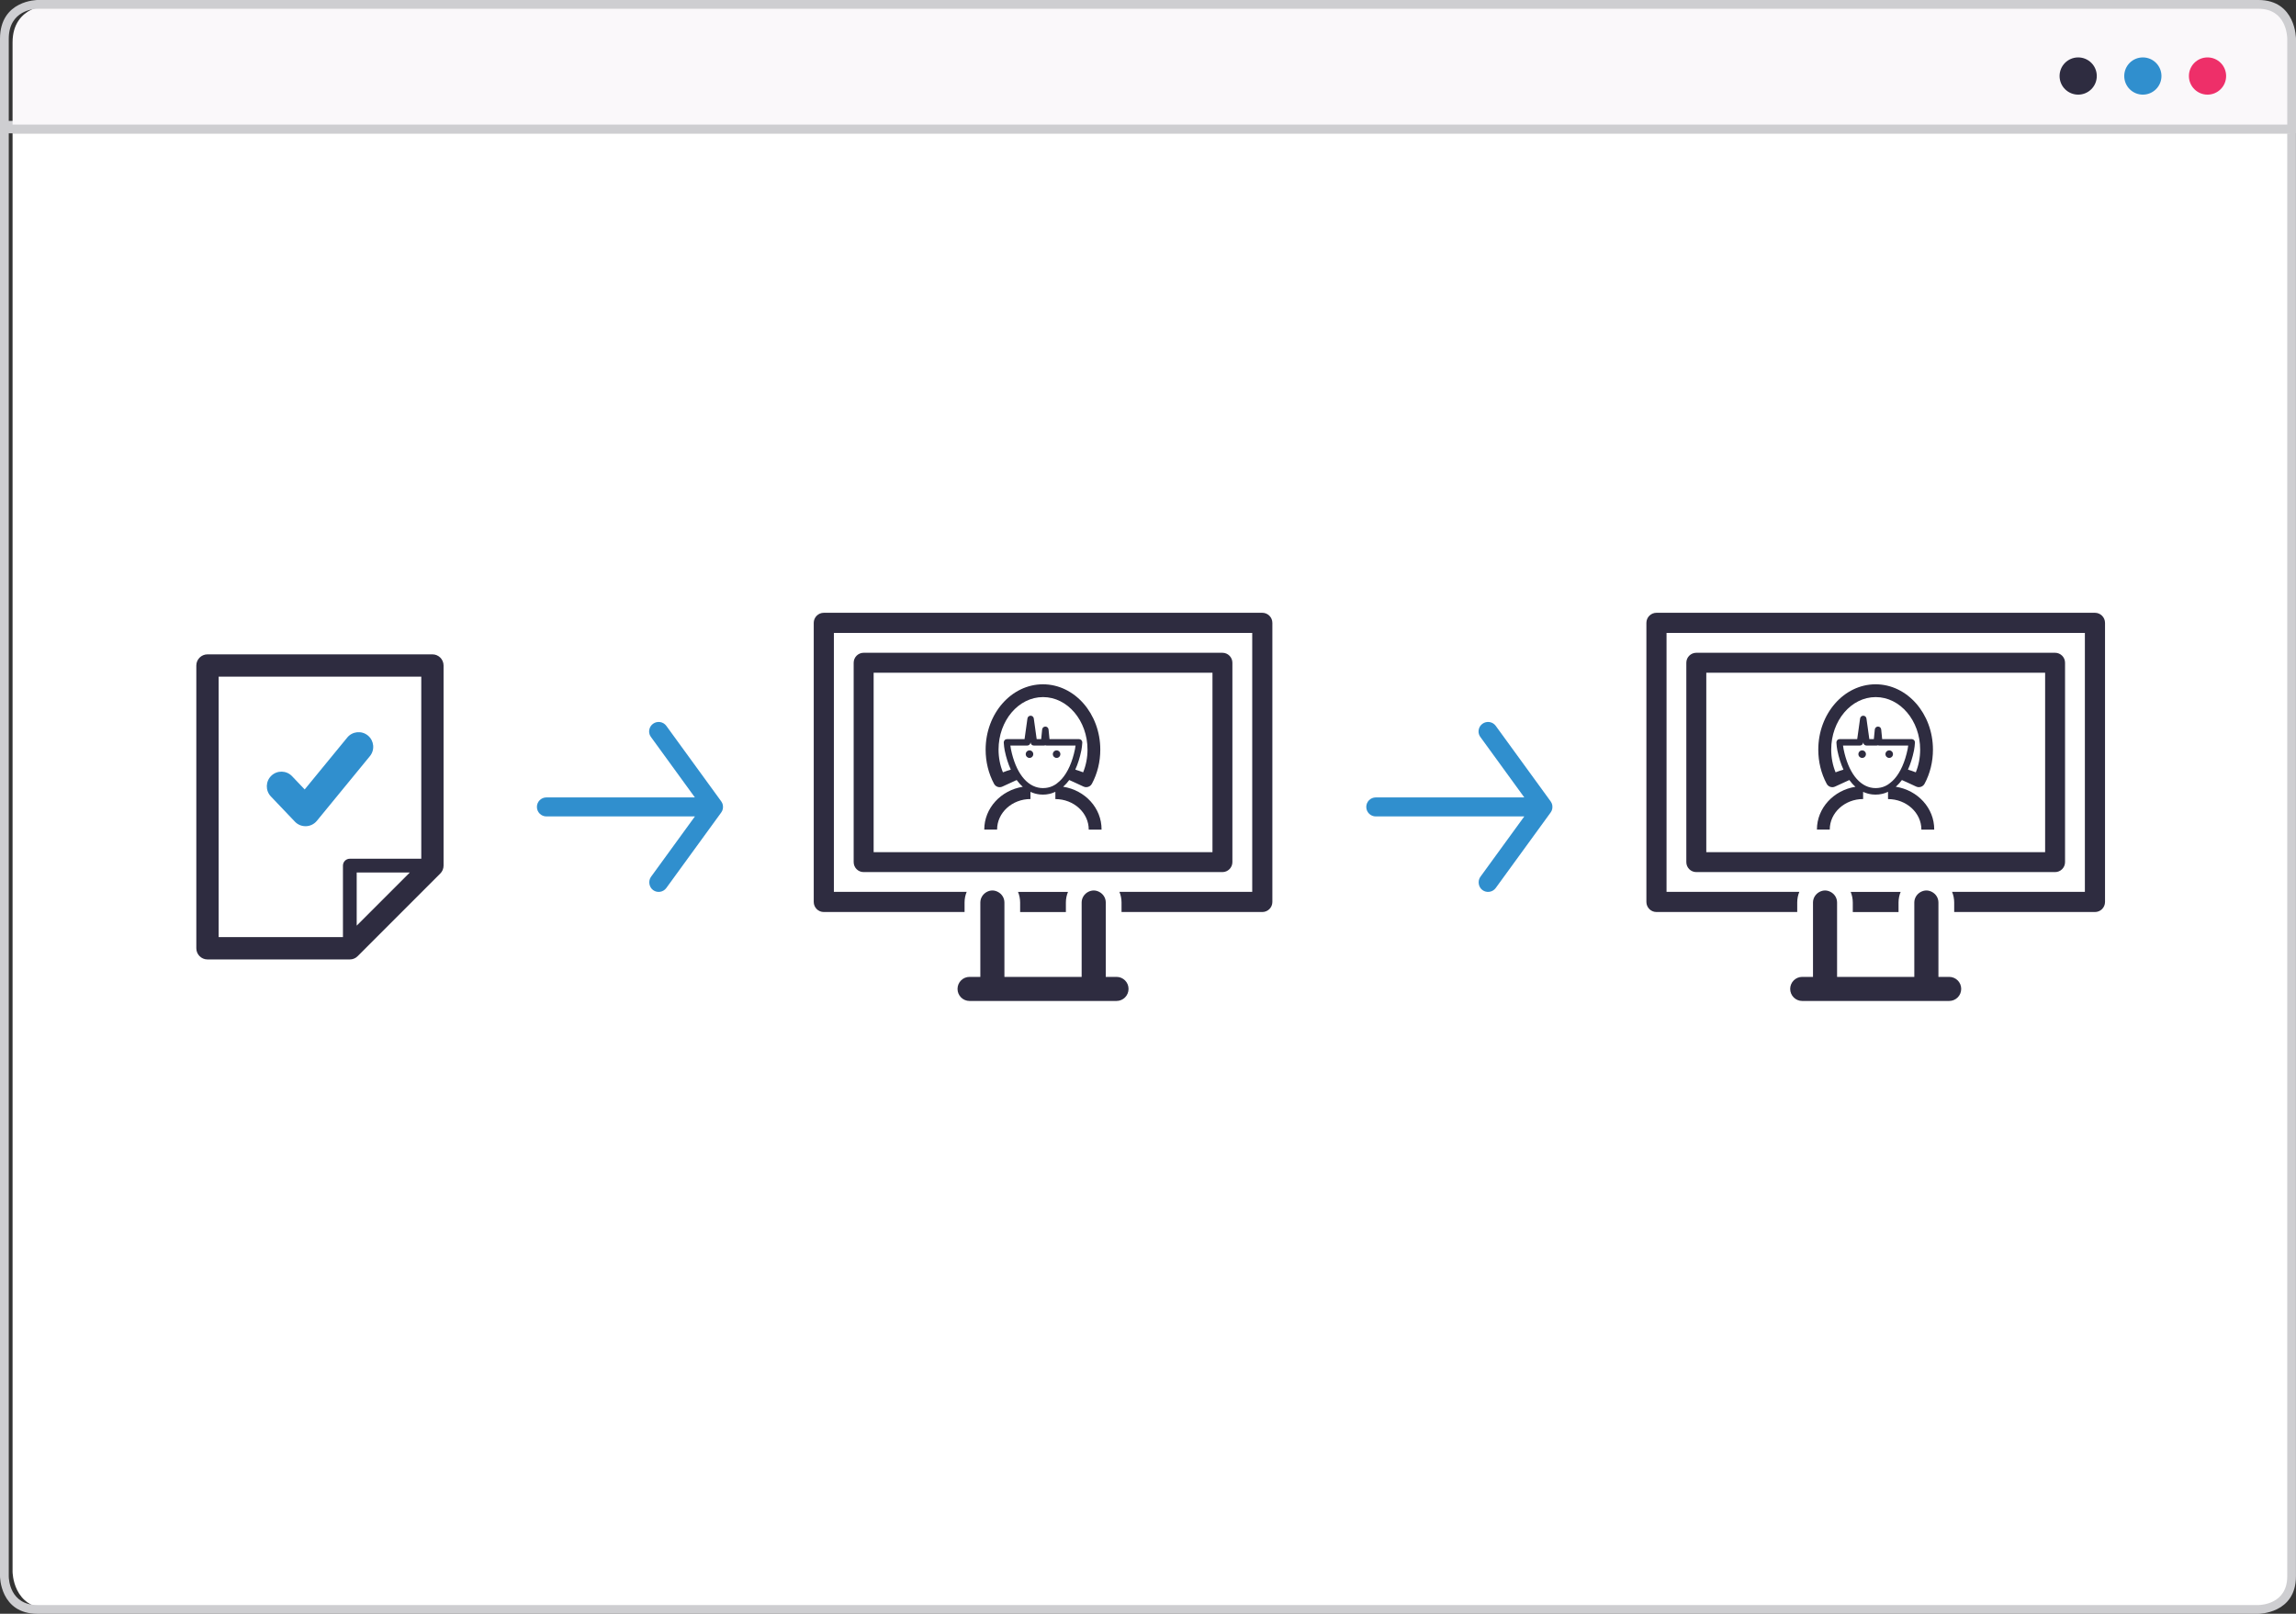
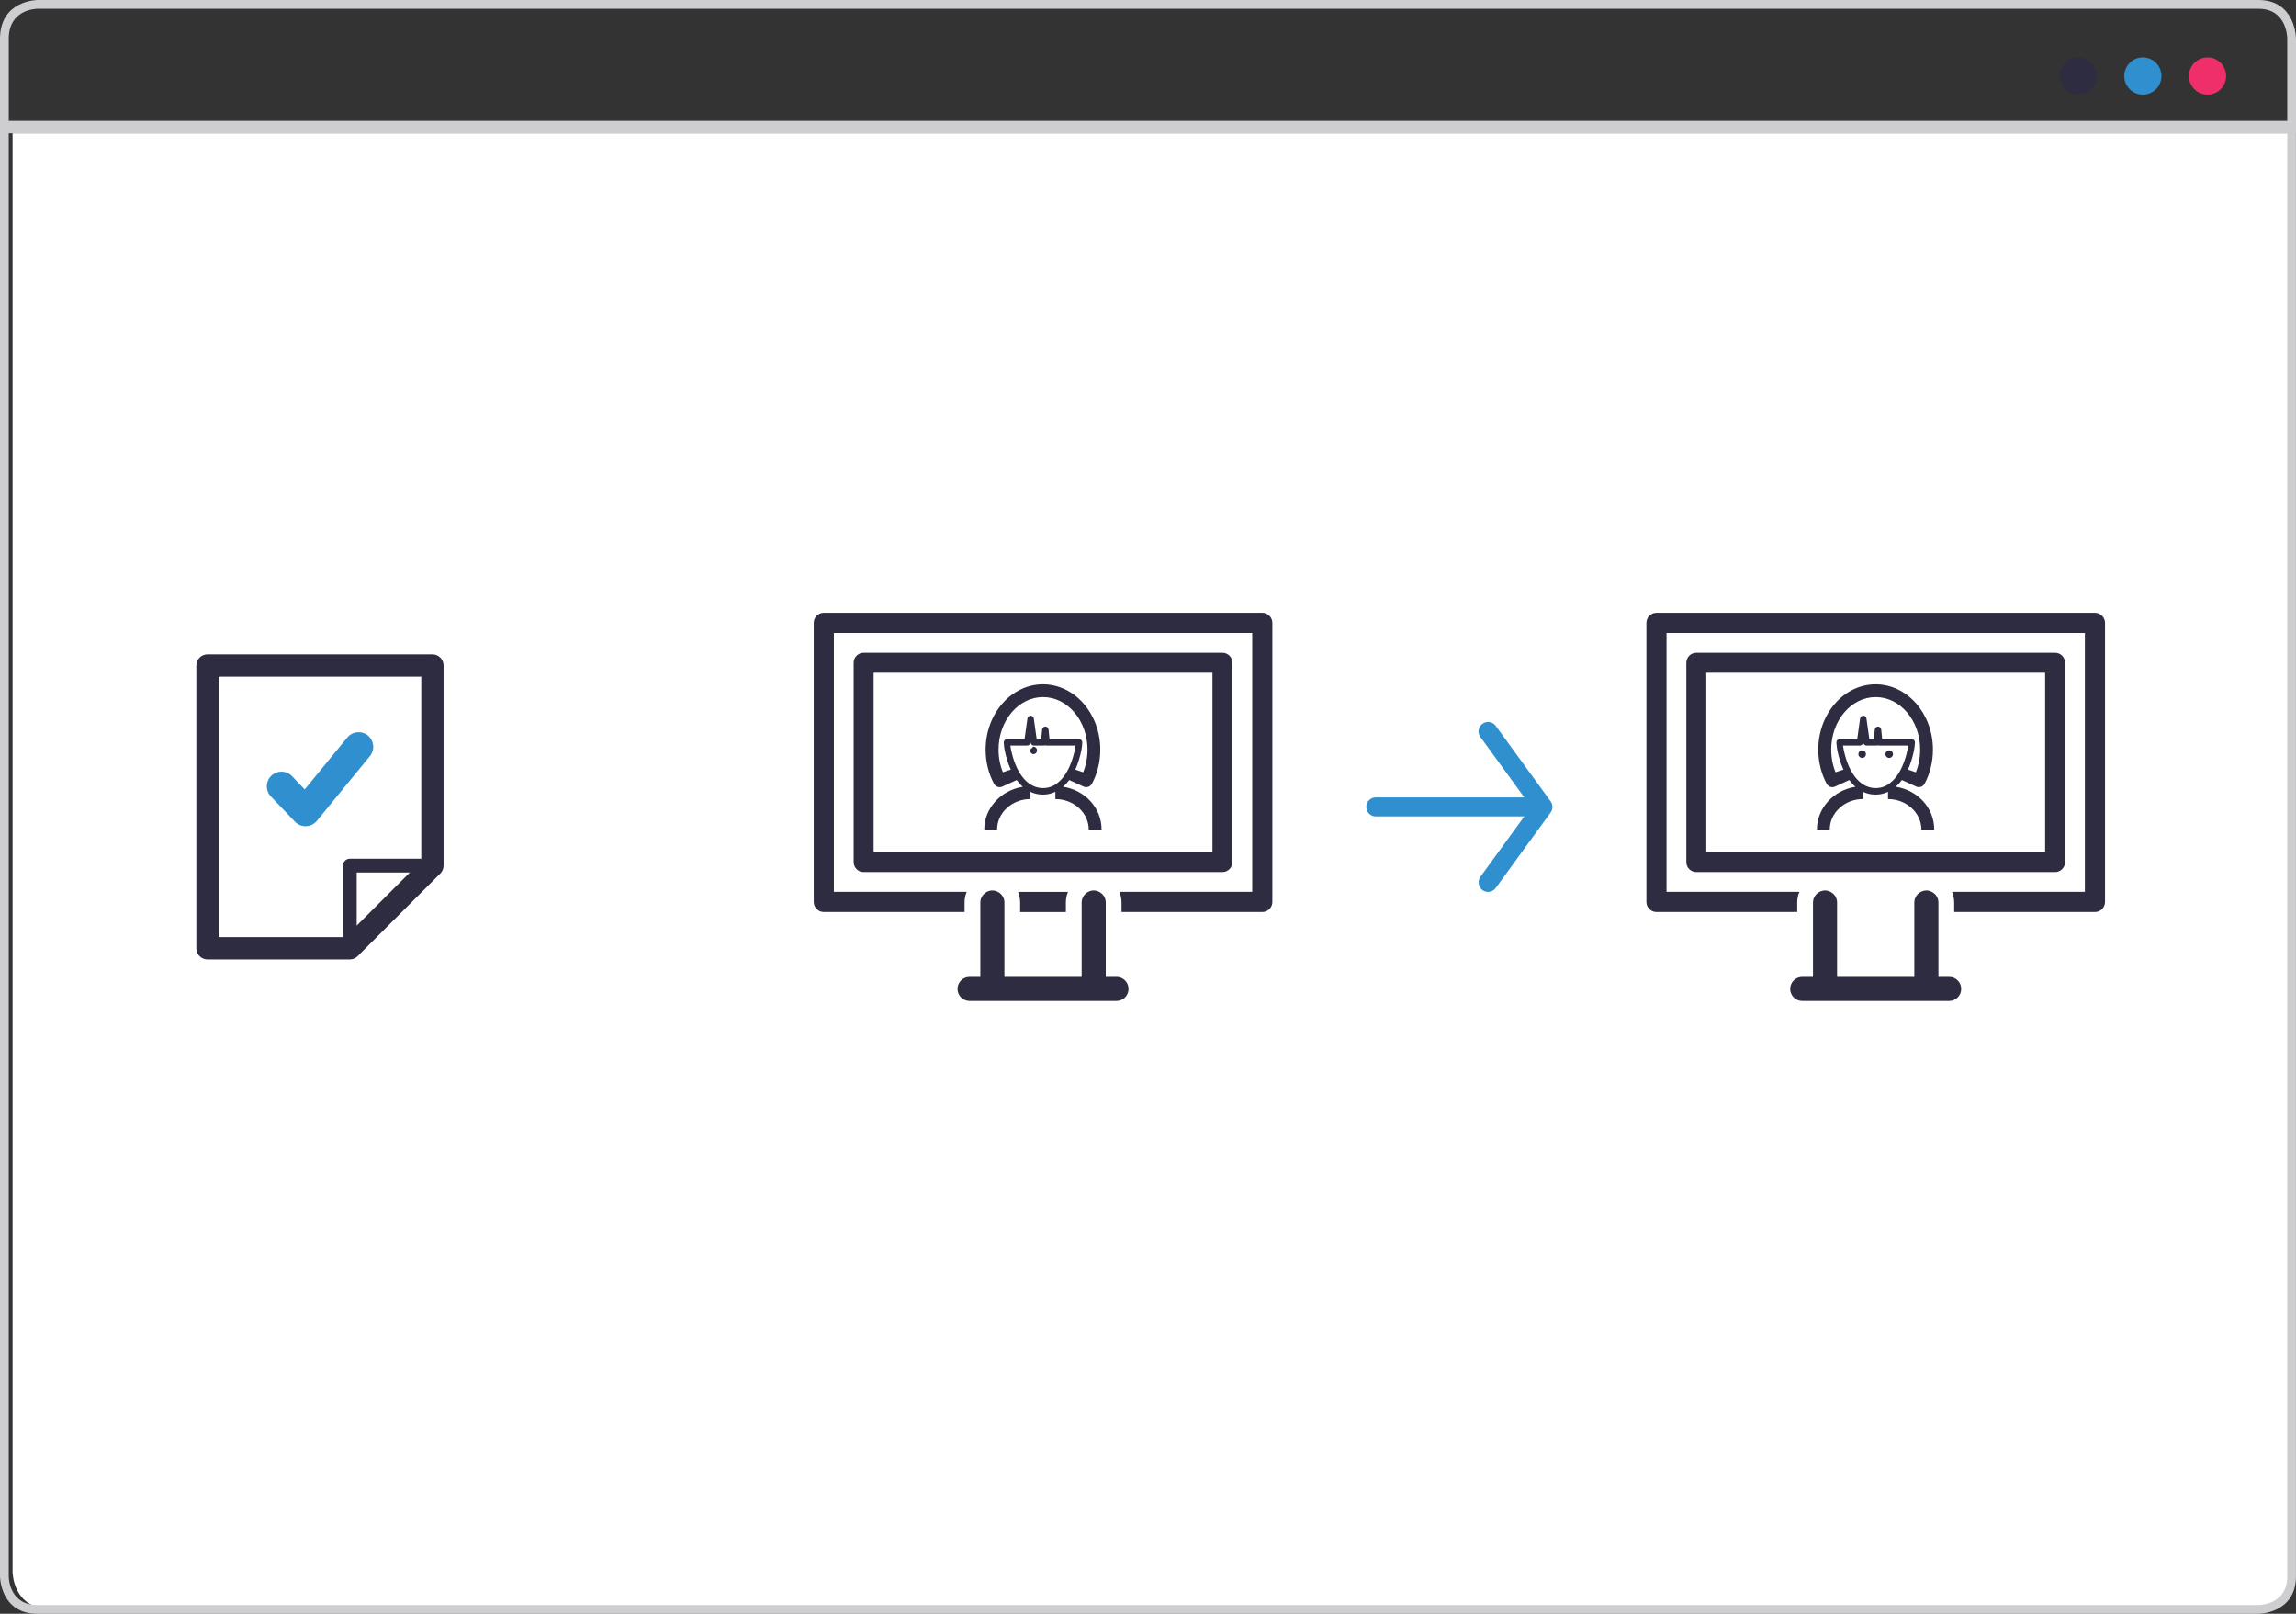
<svg xmlns="http://www.w3.org/2000/svg" enable-background="new 0 0 524.41 368.5" viewBox="0 0 524.41 368.5">
  <rect x="0" y="0" width="524.41" height="368.5" fill="#333333" stroke="none" />
  <path d="m2.87 30.44v328.45s0 8.47 8.51 8.47h503.16s8.51 0 8.51-8.47v-328.45z" fill="#fff" />
  <path d="m522.41 29.61v330.33c0 6.31-5.92 6.56-6.58 6.57h-507.25c-6.33 0-6.58-5.9-6.58-6.57v-330.33zm2-2h-524.41v332.33s0 8.57 8.58 8.57h507.24s8.58 0 8.58-8.57v-332.33z" fill="#ceced1" />
-   <path d="m11.38 1.15s-8.51 0-8.51 8.54v20.76h520.19v-20.76s0-8.54-8.51-8.54z" fill="#faf8fa" />
  <path d="m515.83 2c6.33 0 6.58 6.18 6.58 6.87v19.57h-520.41v-19.57c0-6.6 5.92-6.86 6.58-6.87zm0-2h-507.25s-8.58 0-8.58 8.87v21.57h524.41v-21.57s0-8.87-8.58-8.87z" fill="#ceced1" />
  <circle cx="474.66" cy="17.36" fill="#2e2c40" r="4.25" />
  <circle cx="489.43" cy="17.36" fill="#308fce" r="4.25" />
  <circle cx="504.2" cy="17.36" fill="#ee2f69" r="4.25" />
-   <path d="m150.77 203.64c.57-.09 1.08-.4 1.42-.87l12.54-17.24c.01-.01.02-.03.02-.04.02-.03.04-.06.06-.09.05-.08.1-.17.14-.25.02-.03.03-.07.04-.1.04-.1.07-.2.09-.3.01-.02.01-.05.02-.07.05-.27.05-.56 0-.83 0-.02-.01-.04-.01-.06-.02-.11-.06-.21-.1-.32-.01-.03-.02-.06-.04-.09-.04-.09-.09-.18-.14-.26-.02-.03-.04-.06-.06-.09-.01-.01-.02-.03-.02-.04l-12.54-17.24c-.7-.97-2.06-1.18-3.03-.48-.47.34-.78.84-.87 1.41-.02.12-.03.23-.03.34 0 .45.14.9.42 1.27l10.03 13.8h-33.91c-1.2 0-2.17.97-2.17 2.17s.97 2.17 2.17 2.17h33.92l-10.03 13.79c-.68.94-.45 2.36.48 3.03.46.34 1.03.48 1.6.39z" fill="#308fce" />
  <path d="m340.21 203.64c.57-.09 1.08-.4 1.42-.87l12.54-17.24c.01-.01.02-.03.02-.04.02-.03.04-.06.06-.09.05-.08.1-.17.14-.25.02-.03.03-.07.04-.1.04-.1.07-.2.09-.3.01-.02.01-.05.02-.07.05-.27.05-.56 0-.83 0-.02-.01-.04-.01-.06-.02-.11-.06-.21-.1-.32-.01-.03-.02-.06-.04-.09-.04-.09-.09-.18-.14-.26-.02-.03-.04-.06-.06-.09-.01-.01-.02-.03-.02-.04l-12.54-17.24c-.7-.97-2.06-1.18-3.03-.48-.47.34-.78.84-.87 1.41-.02.12-.03.23-.03.34 0 .45.14.9.42 1.27l10.03 13.8h-33.92c-1.2 0-2.17.97-2.17 2.17s.97 2.17 2.17 2.17h33.92l-10.03 13.79c-.68.94-.45 2.36.48 3.03.46.34 1.04.48 1.61.39z" fill="#308fce" />
  <path d="m69.77 188.66c-.92 0-1.79-.37-2.42-1.04l-5.49-5.76c-1.27-1.34-1.22-3.45.12-4.73 1.33-1.27 3.45-1.23 4.73.12l2.88 3.02 9.72-11.85c1.17-1.43 3.28-1.64 4.71-.47s1.64 3.28.47 4.71l-12.12 14.78c-.61.74-1.51 1.19-2.46 1.22-.06 0-.1 0-.14 0z" fill="#308fce" />
  <g fill="#2e2c40">
    <path d="m98.77 149.42h-51.38c-1.4 0-2.55 1.14-2.55 2.55v64.57c0 1.4 1.14 2.55 2.55 2.55h32.5c.68 0 1.32-.26 1.8-.75l18.87-18.87c.48-.48.75-1.12.75-1.8v-45.7c0-1.41-1.14-2.55-2.54-2.55zm-48.83 5.09h46.28v41.58h-16.32c-.87 0-1.57.7-1.57 1.57v16.33h-28.39zm31.53 56.86v-12.13h12.13z" />
    <path d="m242.82 179.65c.09-.08.18-.16.3-.28l.13-.13c.12-.12.24-.24.35-.36.01-.01.01-.01.02-.02.21-.23.41-.48.6-.74 0 0 2.22.99 3.25 1.49.2.1.42.14.63.14.52 0 1.03-.28 1.29-.77 1.26-2.34 1.92-5.03 1.92-7.79 0-8.23-5.87-14.93-13.1-14.93-7.22 0-13.09 6.7-13.09 14.93 0 2.76.66 5.45 1.92 7.79.37.69 1.21.97 1.92.63 1.04-.49 3.25-1.49 3.25-1.49.43.59.9 1.11 1.4 1.54-4.98.79-8.8 4.86-8.8 9.77h2.93c0-3.84 3.42-6.97 7.62-6.97v-1.64c.67.31 1.37.51 2.11.59.25.03.49.04.74.04l.14-.01c.2-.01.4-.01.59-.03l.25-.04c.16-.02.31-.05.47-.08.02 0 .14-.04.15-.04l.16-.04c.13-.04.26-.07.4-.12l.14-.06c.19-.07.37-.14.51-.2 0 0 .01-.01.03-.01v1.65c4.2 0 7.62 3.13 7.62 6.97h2.93c.03-4.93-3.78-9.01-8.78-9.79zm-13.75-3.29c-.66-1.61-1-3.38-1-5.19 0-6.61 4.56-11.99 10.16-11.99s10.16 5.38 10.16 11.99c0 1.81-.34 3.58-1 5.19-.58-.23-1.18-.43-1.79-.62.58-1.27 1.04-2.73 1.38-4.37.11-.57.18-1.16.22-1.81.01-.2-.06-.4-.2-.55s-.33-.23-.53-.23h-6.76l-.22-2.21c-.04-.38-.35-.66-.73-.66s-.69.29-.73.66l-.22 2.21h-1.03l-.66-4.72c-.05-.36-.36-.63-.72-.63-.37 0-.68.27-.73.63l-.66 4.72h-4.02c-.2 0-.39.08-.53.23s-.21.34-.2.55c.04.67.11 1.25.22 1.82.34 1.64.81 3.1 1.39 4.37-.62.18-1.22.38-1.8.61zm11.92 2.82c-.13.08-.27.15-.53.29-.13.06-.26.11-.54.22-.1.03-.19.06-.4.11l-.16.04c-.12.03-.23.04-.36.06l-.21.03c-.15.02-.3.02-.57.03-.19 0-.38-.01-.58-.03-3.2-.36-5.66-3.58-6.74-8.85-.05-.27-.09-.55-.13-.84h3.86c.37 0 .68-.27.73-.63l.02-.14.02.14c.05.36.36.63.72.63h2.33c.1 0 .2-.02.29-.06.09.04.19.06.29.06h6.63c-.03.29-.08.57-.13.83-.6 2.91-1.64 5.26-3.01 6.79-.01 0-.01.01-.01.01-.1.11-.2.21-.34.35l-.15.15c-.13.12-.26.23-.51.43-.13.12-.26.22-.52.38z" />
-     <path d="m235.14 171.35c-.47 0-.86.39-.86.86s.39.86.86.86c.48 0 .86-.39.86-.86 0-.48-.38-.86-.86-.86z" />
-     <path d="m242.19 172.21c0-.47-.38-.86-.86-.86-.47 0-.86.39-.86.86s.39.86.86.86.86-.39.86-.86z" />
+     <path d="m235.14 171.35s.39.86.86.86c.48 0 .86-.39.86-.86 0-.48-.38-.86-.86-.86z" />
    <path d="m281.48 196.86v-45.52c0-1.26-1.02-2.28-2.28-2.28h-81.94c-1.26 0-2.28 1.02-2.28 2.28v45.52c0 1.26 1.01 2.28 2.28 2.28h81.94c1.26 0 2.28-1.02 2.28-2.28zm-4.55-2.27h-77.39v-40.97h77.39z" />
    <path d="m288.31 139.93h-100.15c-1.27 0-2.3 1.03-2.3 2.3v63.73c0 1.27 1.03 2.3 2.3 2.3h32.15v-2.18c0-.86.17-1.68.48-2.42h-30.33v-59.13h95.55v59.13h-30.33c.31.75.48 1.57.48 2.42v2.18h32.15c1.27 0 2.3-1.03 2.3-2.3v-63.73c0-1.26-1.03-2.3-2.3-2.3z" />
    <path d="m243.45 208.27v-2.18c0-.86.17-1.68.48-2.42h-11.41c.31.75.48 1.57.48 2.42v2.18z" />
    <path d="m255.02 223.07h-2.46v-14.8-2.18c0-1.06-.6-1.96-1.48-2.42-.38-.2-.81-.33-1.27-.33s-.89.13-1.28.33c-.87.46-1.48 1.37-1.48 2.42v2.18 14.8h-17.64v-14.8-2.18c0-1.06-.6-1.96-1.48-2.42-.38-.2-.81-.33-1.27-.33s-.89.13-1.27.33c-.87.46-1.48 1.37-1.48 2.42v2.18 14.8h-2.46c-1.52 0-2.75 1.23-2.75 2.75s1.23 2.75 2.75 2.75h33.56c1.52 0 2.75-1.23 2.75-2.75.01-1.52-1.23-2.75-2.74-2.75z" />
    <path d="m433 179.65c.09-.08.18-.16.3-.28l.13-.13c.12-.12.24-.24.35-.36l.02-.02c.21-.23.41-.48.6-.74 0 0 2.22.99 3.25 1.49.2.1.42.14.63.14.52 0 1.03-.28 1.29-.77 1.26-2.34 1.92-5.03 1.92-7.79 0-8.23-5.87-14.93-13.1-14.93-7.22 0-13.09 6.7-13.09 14.93 0 2.76.66 5.45 1.92 7.79.37.69 1.21.97 1.92.63 1.04-.49 3.25-1.49 3.25-1.49.43.59.9 1.11 1.4 1.54-4.98.79-8.8 4.86-8.8 9.77h2.93c0-3.84 3.42-6.97 7.62-6.97v-1.64c.67.31 1.37.51 2.11.59.25.03.49.04.74.04l.14-.01c.2-.01.4-.01.59-.03l.25-.04c.16-.02.31-.05.47-.08.02 0 .14-.04.15-.04l.16-.04c.13-.04.26-.07.4-.12l.14-.06c.19-.07.37-.14.51-.2 0 0 .01-.01.03-.01v1.65c4.2 0 7.62 3.13 7.62 6.97h2.93c.03-4.93-3.79-9.01-8.78-9.79zm-13.75-3.29c-.66-1.61-1-3.38-1-5.19 0-6.61 4.56-11.99 10.16-11.99s10.16 5.38 10.16 11.99c0 1.81-.34 3.58-1 5.19-.58-.23-1.18-.43-1.79-.62.58-1.27 1.04-2.73 1.38-4.37.11-.57.18-1.16.22-1.81.01-.2-.06-.4-.2-.55s-.33-.23-.53-.23h-6.76l-.22-2.21c-.04-.38-.35-.66-.73-.66s-.69.29-.73.66l-.22 2.21h-1.03l-.66-4.72c-.05-.36-.36-.63-.72-.63-.37 0-.68.27-.73.63l-.66 4.72h-4.02c-.2 0-.39.08-.53.23s-.21.34-.2.55c.04.67.11 1.25.22 1.82.34 1.64.81 3.1 1.39 4.37-.62.18-1.22.38-1.8.61zm11.92 2.82c-.13.08-.27.15-.53.29-.13.06-.26.11-.54.22-.1.03-.19.06-.4.11l-.16.04c-.12.03-.23.04-.36.06l-.21.03c-.15.02-.3.02-.57.03-.19 0-.38-.01-.58-.03-3.2-.36-5.66-3.58-6.74-8.85-.05-.27-.09-.55-.13-.84h3.86c.37 0 .68-.27.73-.63l.02-.14.02.14c.05.36.36.63.72.63h2.33c.1 0 .2-.02.29-.06.09.04.19.06.29.06h6.63c-.03.29-.08.57-.13.83-.6 2.91-1.64 5.26-3.01 6.79-.01 0-.01.01-.01.01-.1.11-.2.21-.34.35l-.15.15c-.13.12-.26.23-.51.43-.13.12-.27.22-.52.38z" />
    <path d="m425.32 171.35c-.47 0-.86.39-.86.86s.39.86.86.86c.48 0 .86-.39.86-.86 0-.48-.39-.86-.86-.86z" />
    <path d="m432.36 172.21c0-.47-.38-.86-.86-.86-.47 0-.86.39-.86.86s.39.86.86.86c.48 0 .86-.39.86-.86z" />
    <path d="m471.66 196.86v-45.52c0-1.26-1.02-2.28-2.28-2.28h-81.94c-1.26 0-2.28 1.02-2.28 2.28v45.52c0 1.26 1.01 2.28 2.28 2.28h81.94c1.26 0 2.28-1.02 2.28-2.28zm-4.55-2.27h-77.39v-40.97h77.39z" />
    <path d="m478.49 139.93h-100.15c-1.27 0-2.3 1.03-2.3 2.3v63.73c0 1.27 1.03 2.3 2.3 2.3h32.15v-2.18c0-.86.17-1.68.48-2.42h-30.33v-59.13h95.55v59.13h-30.33c.31.75.48 1.57.48 2.42v2.18h32.15c1.27 0 2.3-1.03 2.3-2.3v-63.73c0-1.26-1.03-2.3-2.3-2.3z" />
-     <path d="m433.63 208.27v-2.18c0-.86.17-1.68.48-2.42h-11.41c.31.75.48 1.57.48 2.42v2.18z" />
    <path d="m445.2 223.07h-2.46v-14.8-2.18c0-1.06-.6-1.96-1.48-2.42-.38-.2-.81-.33-1.27-.33s-.89.13-1.28.33c-.87.46-1.48 1.37-1.48 2.42v2.18 14.8h-17.64v-14.8-2.18c0-1.06-.6-1.96-1.48-2.42-.38-.2-.81-.33-1.27-.33s-.89.13-1.27.33c-.87.46-1.48 1.37-1.48 2.42v2.18 14.8h-2.46c-1.52 0-2.75 1.23-2.75 2.75s1.23 2.75 2.75 2.75h33.56c1.52 0 2.75-1.23 2.75-2.75.01-1.52-1.23-2.75-2.74-2.75z" />
  </g>
</svg>